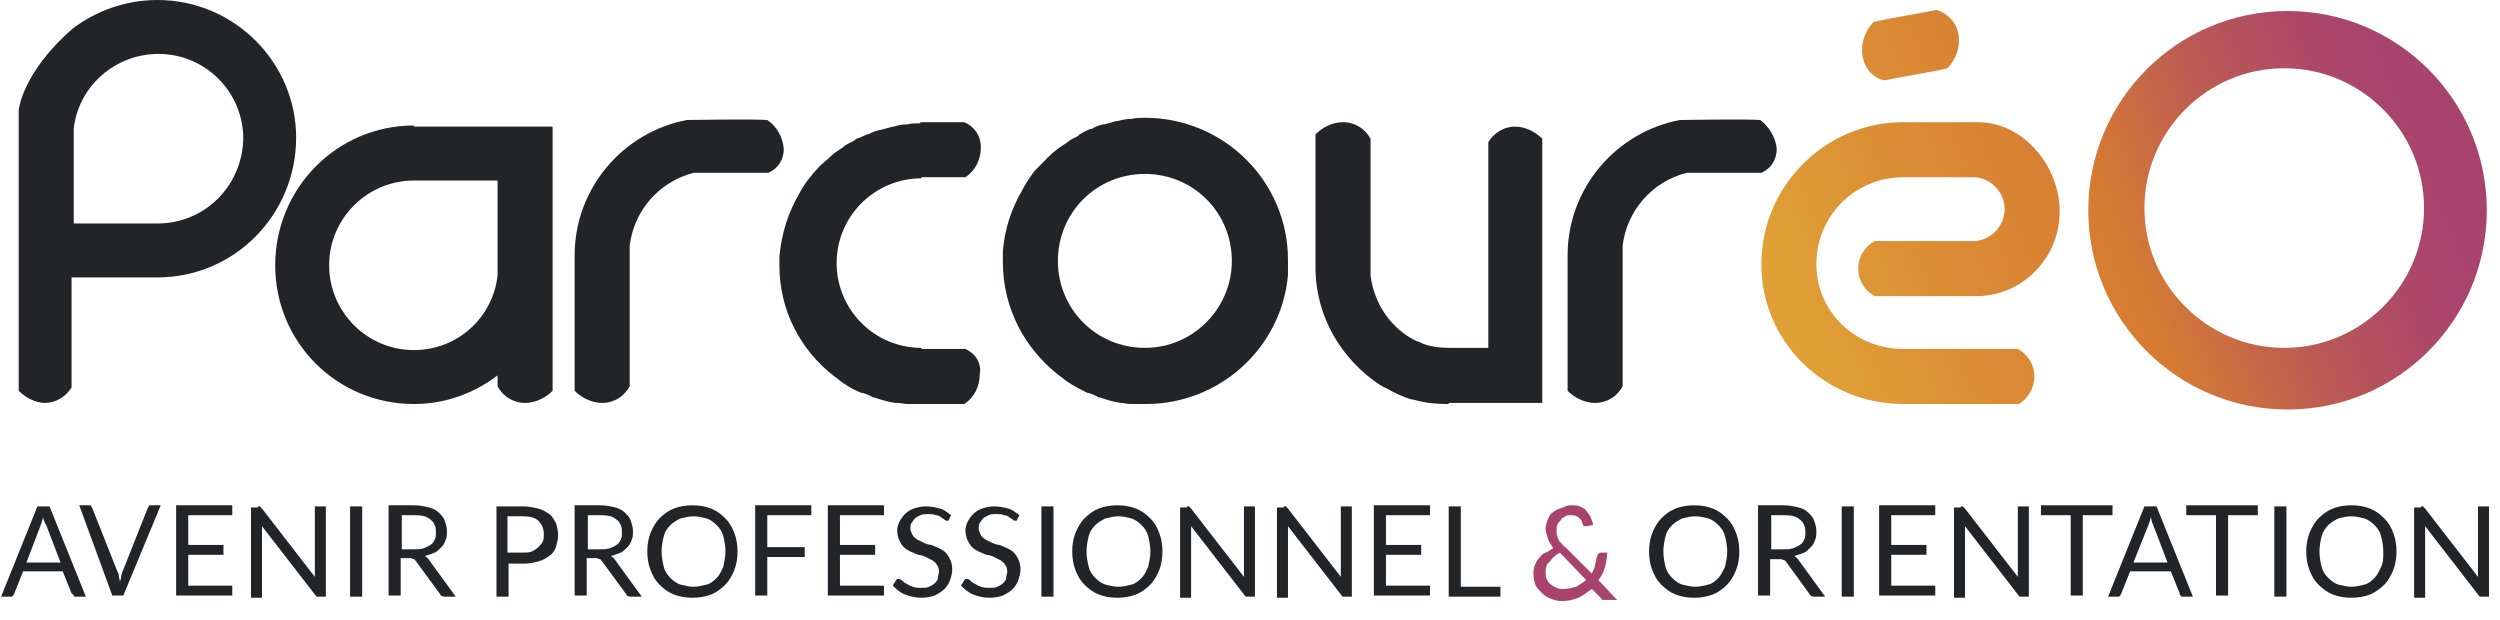
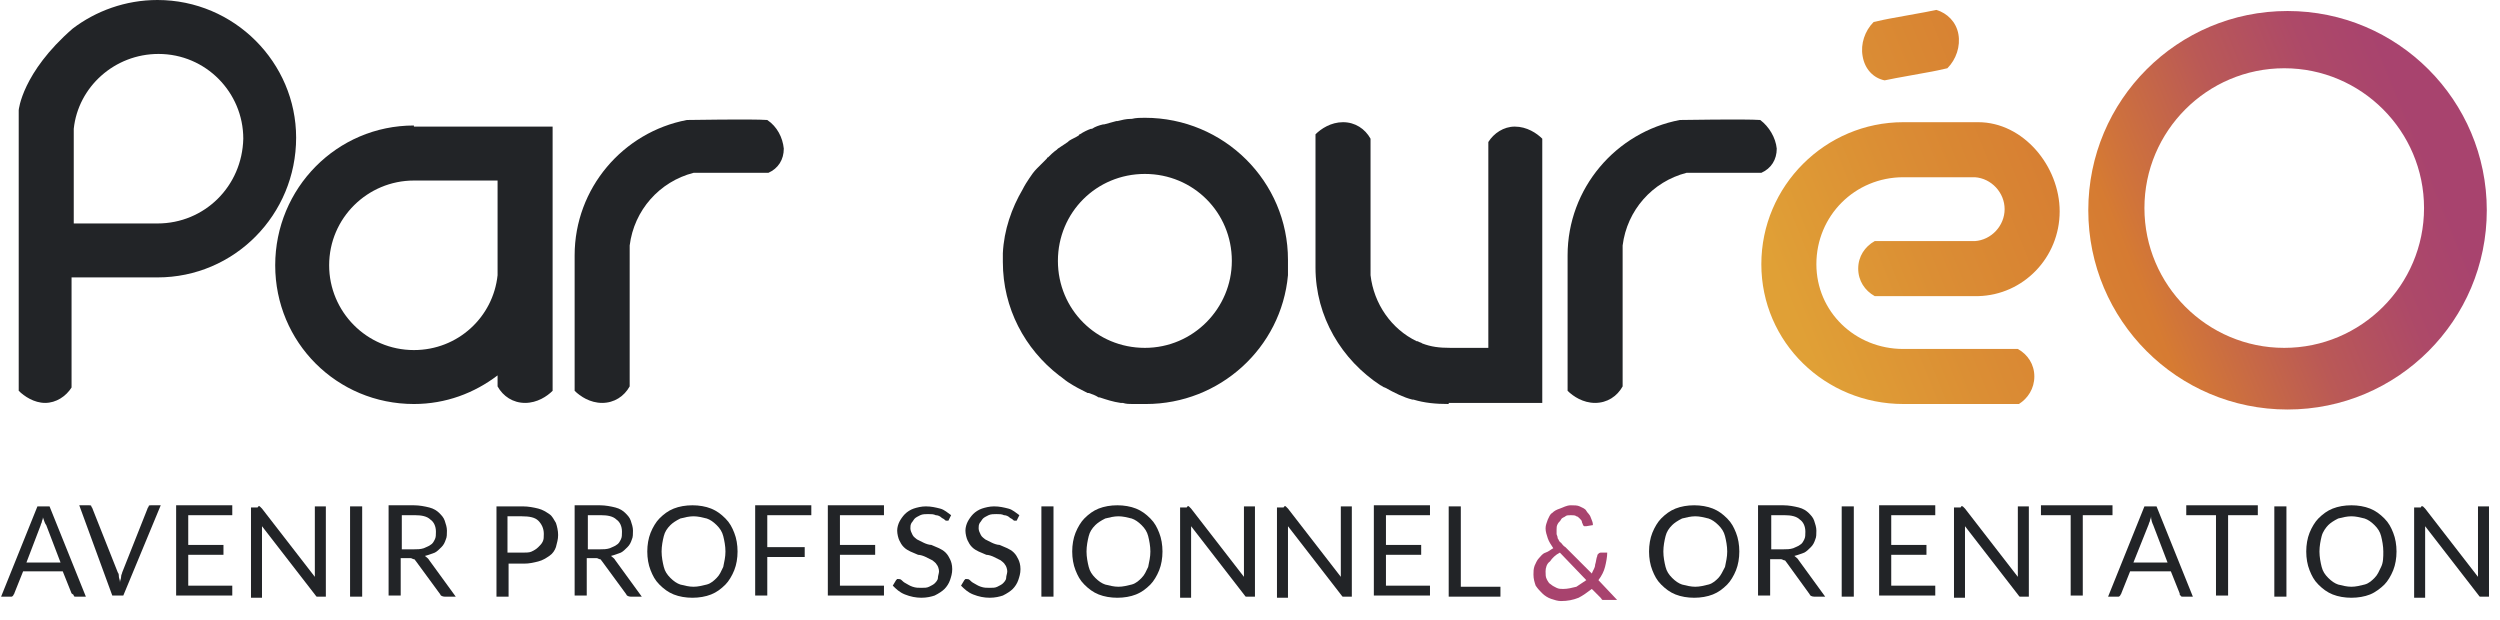
<svg xmlns="http://www.w3.org/2000/svg" version="1.1" id="Calque_1" x="0px" y="0px" viewBox="0 0 227.1 56.3" style="enable-background:new 0 0 227.1 56.3;" xml:space="preserve">
  <style type="text/css">
	.st0{fill:#222427;}
	.st1{fill:url(#SVGID_1_);}
	.st2{fill:url(#SVGID_2_);}
	.st3{fill:url(#SVGID_3_);}
	.st4{fill:#A8436E;}
</style>
  <g>
    <g>
      <g>
        <path class="st0" d="M14.3,0L14.3,0C14.3,0,14.3,0,14.3,0C14.3,0,14.3,0,14.3,0L14.3,0c-2.9,0-5.6,1-7.7,2.6C2,6.6,1.7,10,1.7,10     v6.7l0,0v18.8c0.5,0.5,1.4,1.1,2.4,1.1c1,0,1.9-0.6,2.4-1.4l0-10h7.8c7,0,12.6-5.7,12.6-12.7C26.9,5.7,21.3,0,14.3,0z M14.3,20.3     L14.3,20.3l-7.6,0v-8.6c0.4-3.8,3.7-6.8,7.7-6.8c4.3,0,7.7,3.5,7.7,7.7C22,16.9,18.6,20.3,14.3,20.3z" />
      </g>
    </g>
    <g>
      <g>
        <path class="st0" d="M37.6,11.4c-7,0-12.6,5.7-12.6,12.7c0,7,5.6,12.6,12.6,12.6v0c0,0,0,0,0,0c0,0,0,0,0,0v0     c2.9,0,5.5-1,7.6-2.6v1c0.5,0.9,1.4,1.5,2.5,1.5c1.1,0,2-0.6,2.5-1.1v-24H37.6z M37.6,31.8c-4.3,0-7.7-3.5-7.7-7.7     c0-4.3,3.5-7.7,7.7-7.7v0h7.6v8.6C44.8,28.8,41.6,31.8,37.6,31.8z" />
      </g>
    </g>
    <g>
      <g>
        <path class="st0" d="M69.7,10.9c-1.3-0.1-7.3,0-7.3,0c-5.8,1.1-10.2,6.2-10.2,12.3v10.7v1.6c0.5,0.5,1.4,1.1,2.5,1.1     c1.1,0,2-0.6,2.5-1.5v-1.3v-0.5v-9.1V24v-0.6v-1.1c0.4-3.2,2.7-5.8,5.8-6.6l6.8,0c0.9-0.4,1.4-1.2,1.4-2.2     C71.1,12.5,70.6,11.5,69.7,10.9z" />
      </g>
    </g>
    <g>
      <g>
-         <path class="st0" d="M87.7,31.7h-0.9h-3.1v-0.1c0,0,0,0,0,0c-4.3,0-7.7-3.5-7.7-7.7c0-4.3,3.5-7.7,7.7-7.7c0,0,0,0,0,0v-0.1h3.2     h0.8c0.9-0.6,1.4-1.6,1.4-2.7c0-1.1-0.6-1.9-1.5-2.3h-0.9h-3.1v0.1l0,0c-0.4,0-0.8,0-1.2,0.1c0,0,0,0-0.1,0     c-0.4,0-0.8,0.1-1.1,0.2c0,0-0.1,0-0.1,0c-0.4,0.1-0.7,0.2-1.1,0.3c0,0-0.1,0-0.1,0c-0.3,0.1-0.7,0.2-1,0.4c0,0-0.1,0-0.1,0     c-0.3,0.1-0.6,0.3-1,0.4c0,0-0.1,0-0.1,0.1c-0.3,0.2-0.6,0.3-0.9,0.5c0,0-0.1,0-0.1,0.1c-0.3,0.2-0.6,0.4-0.9,0.6     c0,0-0.1,0.1-0.1,0.1c-0.3,0.2-0.5,0.5-0.8,0.7c0,0-0.1,0-0.1,0.1c-0.3,0.2-0.5,0.5-0.8,0.8c0,0,0,0-0.1,0.1     c-0.2,0.3-0.5,0.6-0.7,0.9c0,0,0,0,0,0c-0.2,0.3-0.4,0.6-0.6,1l0,0c-1,1.7-1.6,3.6-1.8,5.7l0-0.1l0,0.1c0,0.3,0,0.5,0,0.8     c0,4.1,1.9,7.7,5,10.1l0,0c0,0,0,0,0,0c0.3,0.2,0.5,0.4,0.8,0.6c0,0,0,0,0,0c0.6,0.4,1.1,0.7,1.7,0.9c0,0,0.1,0,0.1,0     c0.3,0.1,0.6,0.2,0.9,0.4c0,0,0.1,0,0.1,0c0.6,0.2,1.2,0.4,1.9,0.5c0.1,0,0.1,0,0.2,0c0.3,0,0.6,0.1,0.9,0.1c0.1,0,0.1,0,0.2,0     c0.3,0,0.6,0,1,0c0,0,0,0,0,0l0,0v0h3.2l0.8,0c0.9-0.6,1.4-1.6,1.4-2.7C89.2,33,88.6,32.1,87.7,31.7z" />
-       </g>
+         </g>
    </g>
    <g>
      <g>
        <path class="st0" d="M104,10.7c-0.4,0-0.8,0-1.2,0.1c0,0,0,0-0.1,0c-0.4,0-0.8,0.1-1.2,0.2c0,0-0.1,0-0.1,0     c-0.4,0.1-0.7,0.2-1.1,0.3c0,0-0.1,0-0.1,0c-0.4,0.1-0.7,0.2-1,0.4c0,0-0.1,0-0.1,0c-0.3,0.1-0.7,0.3-1,0.5c0,0-0.1,0-0.1,0.1     c-0.3,0.2-0.6,0.3-0.9,0.5c0,0-0.1,0.1-0.1,0.1c-0.3,0.2-0.6,0.4-0.9,0.6c0,0-0.1,0.1-0.1,0.1c-0.3,0.2-0.6,0.5-0.8,0.7     c0,0-0.1,0-0.1,0.1c-0.3,0.3-0.5,0.5-0.8,0.8c0,0,0,0-0.1,0.1c-0.3,0.3-0.5,0.6-0.7,0.9c0,0,0,0,0,0c-0.2,0.3-0.4,0.6-0.6,1l0,0     c-1,1.7-1.7,3.7-1.8,5.8l0-0.1l0,0.1c0,0.3,0,0.5,0,0.8c0,4.2,2,7.9,5.1,10.3h0c0,0,0,0,0,0c0.3,0.2,0.5,0.4,0.8,0.6c0,0,0,0,0,0     c0.6,0.4,1.2,0.7,1.8,1c0,0,0.1,0,0.1,0c0.3,0.1,0.6,0.2,0.9,0.4c0,0,0.1,0,0.1,0c0.6,0.2,1.2,0.4,1.9,0.5c0.1,0,0.1,0,0.2,0     c0.3,0.1,0.6,0.1,0.9,0.1c0.1,0,0.1,0,0.2,0c0.3,0,0.6,0,1,0c0,0,0,0,0,0c6.7,0,12.3-5.1,12.9-11.7c0-0.1,0-0.2,0-0.3     c0-0.4,0-0.7,0-1.1l0,0C117,16.5,111.2,10.7,104,10.7z M104,31.6c-4.4,0-7.9-3.5-7.9-7.9c0-4.4,3.5-7.9,7.9-7.9     c4.4,0,7.9,3.5,7.9,7.9C111.9,28,108.4,31.6,104,31.6z" />
      </g>
    </g>
    <g>
      <g>
        <path class="st0" d="M131.6,36.7c-1.2,0-2.2-0.1-3.2-0.4v0c0,0-0.1,0-0.1,0c-0.8-0.2-1.6-0.6-2.5-1.1c-0.1,0-0.2-0.1-0.2-0.1     c-0.1,0-0.1-0.1-0.2-0.1l0,0c-3.5-2.3-5.9-6.2-5.9-10.7V13.3v-1.1c0.5-0.5,1.4-1.1,2.5-1.1c1.1,0,2,0.6,2.5,1.5v0.8v0.6v9.2v0.3     V24V25c0.3,2.6,1.9,4.9,4.2,6c0,0,0,0,0.1,0c0.1,0.1,0.3,0.1,0.4,0.2v0c0.8,0.3,1.5,0.4,2.6,0.4v0h3.4V24l0,0l0-11.1     c0.5-0.8,1.4-1.4,2.4-1.4c1.1,0,2,0.6,2.5,1.1v24H131.6z" />
      </g>
    </g>
    <g>
      <g>
        <path class="st0" d="M159.9,10.9c-1.3-0.1-7.3,0-7.3,0c-5.8,1.1-10.2,6.2-10.2,12.3v10.7v1.6c0.5,0.5,1.4,1.1,2.5,1.1     c1.1,0,2-0.6,2.5-1.5v-1.3v-0.5v-9.1V24v-0.6v-1.1c0.4-3.2,2.7-5.8,5.8-6.6l6.8,0c0.9-0.4,1.4-1.2,1.4-2.2     C161.3,12.5,160.7,11.5,159.9,10.9z" />
      </g>
    </g>
    <g>
      <linearGradient id="SVGID_1_" gradientUnits="userSpaceOnUse" x1="163.24" y1="29.43" x2="217.743" y2="7.281">
        <stop offset="0" style="stop-color:#E0A036" />
        <stop offset="0.225" style="stop-color:#DB8E34" />
        <stop offset="0.512" style="stop-color:#D67B32" />
        <stop offset="0.549" style="stop-color:#D17539" />
        <stop offset="0.73" style="stop-color:#BA5956" />
        <stop offset="0.887" style="stop-color:#AD4968" />
        <stop offset="1" style="stop-color:#A8436E" />
      </linearGradient>
      <path class="st1" d="M179.7,11.1l-6.8,0c-7.1,0-12.9,5.8-12.9,12.9c0,7.1,5.8,12.7,12.9,12.7v0h10.5c0.8-0.5,1.4-1.4,1.4-2.5    c0-1.1-0.6-2-1.5-2.5h-10.4c-4.4,0-7.9-3.4-7.9-7.7c0-4.4,3.5-7.9,7.9-7.9v0h6.5c1.5,0.1,2.7,1.4,2.7,2.9c0,1.5-1.2,2.8-2.7,2.9    h-9.1c-0.9,0.5-1.5,1.4-1.5,2.5c0,1.1,0.6,2,1.5,2.5l9.4,0c4.1-0.1,7.4-3.5,7.4-7.7C187.1,15.1,183.8,11.1,179.7,11.1z" />
      <linearGradient id="SVGID_2_" gradientUnits="userSpaceOnUse" x1="155.887" y1="11.338" x2="210.391" y2="-10.811">
        <stop offset="0" style="stop-color:#E0A036" />
        <stop offset="0.225" style="stop-color:#DB8E34" />
        <stop offset="0.512" style="stop-color:#D67B32" />
        <stop offset="0.549" style="stop-color:#D17539" />
        <stop offset="0.73" style="stop-color:#BA5956" />
        <stop offset="0.887" style="stop-color:#AD4968" />
        <stop offset="1" style="stop-color:#A8436E" />
      </linearGradient>
      <path class="st2" d="M171.2,7.3l1-0.2l3.3-0.6l0.5-0.1l0.9-0.2c0.8-0.8,1.2-2,1-3.1c-0.2-1.1-1-1.9-2-2.2l-1,0.2l-3.3,0.6v0    l-0.5,0.1L170.2,2c-0.8,0.8-1.2,2-1,3.1C169.4,6.3,170.2,7.1,171.2,7.3z" />
      <linearGradient id="SVGID_3_" gradientUnits="userSpaceOnUse" x1="165.938" y1="36.069" x2="220.441" y2="13.919">
        <stop offset="0" style="stop-color:#E0A036" />
        <stop offset="0.225" style="stop-color:#DB8E34" />
        <stop offset="0.512" style="stop-color:#D67B32" />
        <stop offset="0.549" style="stop-color:#D17539" />
        <stop offset="0.73" style="stop-color:#BA5956" />
        <stop offset="0.887" style="stop-color:#AD4968" />
        <stop offset="1" style="stop-color:#A8436E" />
      </linearGradient>
      <path class="st3" d="M207.8,1c-10,0-18.1,8.1-18.1,18.1c0,10,8.1,18.1,18.1,18.1c10,0,18.1-8.1,18.1-18.1    C225.9,9.1,217.8,1,207.8,1z M207.5,31.6c-7,0-12.7-5.7-12.7-12.7c0-7,5.7-12.7,12.7-12.7c7,0,12.7,5.7,12.7,12.7    C220.2,25.9,214.5,31.6,207.5,31.6z" />
    </g>
    <g>
      <path class="st0" d="M7.8,54.2H6.9c-0.1,0-0.2,0-0.2-0.1S6.6,54,6.5,53.9l-0.8-2H2.1l-0.8,2c0,0.1-0.1,0.1-0.1,0.2    c-0.1,0.1-0.1,0.1-0.2,0.1H0.1l3.3-8.2h1.1L7.8,54.2z M2.4,51.1h3.1l-1.3-3.4C4.1,47.6,4,47.3,3.9,47c0,0.2-0.1,0.3-0.1,0.4    c0,0.1-0.1,0.2-0.1,0.3L2.4,51.1z" />
      <path class="st0" d="M7.2,45.9h0.9c0.1,0,0.2,0,0.2,0.1s0.1,0.1,0.1,0.2l2.3,5.8c0.1,0.1,0.1,0.3,0.1,0.4s0.1,0.3,0.1,0.5    c0-0.2,0.1-0.3,0.1-0.5s0.1-0.3,0.1-0.4l2.3-5.8c0-0.1,0.1-0.1,0.1-0.2s0.1-0.1,0.2-0.1h0.9l-3.4,8.2h-1L7.2,45.9z" />
      <path class="st0" d="M21.1,45.9v0.9h-4v2.7h3.2v0.9h-3.2v2.8h4v0.9H16v-8.2H21.1z" />
      <path class="st0" d="M23.6,46c0,0,0.1,0.1,0.2,0.2l4.8,6.2c0-0.1,0-0.2,0-0.3c0-0.1,0-0.2,0-0.3v-5.8h1v8.2h-0.6    c-0.1,0-0.2,0-0.2,0c-0.1,0-0.1-0.1-0.2-0.2l-4.8-6.2c0,0.1,0,0.2,0,0.3c0,0.1,0,0.2,0,0.3v5.9h-1v-8.2h0.6    C23.5,45.9,23.6,46,23.6,46z" />
      <path class="st0" d="M32.9,54.2h-1.1v-8.2h1.1V54.2z" />
      <path class="st0" d="M36.4,50.7v3.4h-1.1v-8.2h2.3c0.5,0,1,0.1,1.4,0.2s0.7,0.3,0.9,0.5c0.2,0.2,0.4,0.4,0.5,0.7    c0.1,0.3,0.2,0.6,0.2,0.9c0,0.3,0,0.6-0.1,0.8c-0.1,0.3-0.2,0.5-0.4,0.7s-0.4,0.4-0.6,0.5c-0.3,0.1-0.5,0.2-0.9,0.3    c0.1,0.1,0.3,0.2,0.4,0.4l2.4,3.3h-1c-0.2,0-0.4-0.1-0.4-0.2L37.8,51c-0.1-0.1-0.1-0.2-0.2-0.2c-0.1,0-0.2-0.1-0.3-0.1H36.4z     M36.4,49.9h1.2c0.3,0,0.6,0,0.9-0.1c0.2-0.1,0.5-0.2,0.6-0.3c0.2-0.1,0.3-0.3,0.4-0.5c0.1-0.2,0.1-0.4,0.1-0.7    c0-0.5-0.2-0.9-0.5-1.1c-0.3-0.3-0.8-0.4-1.4-0.4h-1.2V49.9z" />
      <path class="st0" d="M46.2,51.1v3.1h-1.1v-8.2h2.4c0.5,0,1,0.1,1.4,0.2s0.7,0.3,1,0.5c0.3,0.2,0.4,0.5,0.6,0.8    c0.1,0.3,0.2,0.7,0.2,1.1c0,0.4-0.1,0.7-0.2,1.1c-0.1,0.3-0.3,0.6-0.6,0.8s-0.6,0.4-1,0.5c-0.4,0.1-0.8,0.2-1.3,0.2H46.2z     M46.2,50.2h1.3c0.3,0,0.6,0,0.8-0.1c0.2-0.1,0.4-0.2,0.6-0.4s0.3-0.3,0.4-0.5c0.1-0.2,0.1-0.4,0.1-0.7c0-0.5-0.2-0.9-0.5-1.2    c-0.3-0.3-0.8-0.4-1.5-0.4h-1.3V50.2z" />
      <path class="st0" d="M53.3,50.7v3.4h-1.1v-8.2h2.3c0.5,0,1,0.1,1.4,0.2s0.7,0.3,0.9,0.5c0.2,0.2,0.4,0.4,0.5,0.7    c0.1,0.3,0.2,0.6,0.2,0.9c0,0.3,0,0.6-0.1,0.8c-0.1,0.3-0.2,0.5-0.4,0.7s-0.4,0.4-0.6,0.5c-0.3,0.1-0.5,0.2-0.9,0.3    c0.1,0.1,0.3,0.2,0.4,0.4l2.4,3.3h-1c-0.2,0-0.4-0.1-0.4-0.2L54.7,51c-0.1-0.1-0.1-0.2-0.2-0.2c-0.1,0-0.2-0.1-0.3-0.1H53.3z     M53.3,49.9h1.2c0.3,0,0.6,0,0.9-0.1c0.2-0.1,0.5-0.2,0.6-0.3c0.2-0.1,0.3-0.3,0.4-0.5c0.1-0.2,0.1-0.4,0.1-0.7    c0-0.5-0.2-0.9-0.5-1.1c-0.3-0.3-0.8-0.4-1.4-0.4h-1.2V49.9z" />
      <path class="st0" d="M67,50.1c0,0.6-0.1,1.2-0.3,1.7c-0.2,0.5-0.5,1-0.8,1.3c-0.4,0.4-0.8,0.7-1.3,0.9c-0.5,0.2-1.1,0.3-1.7,0.3    c-0.6,0-1.2-0.1-1.7-0.3c-0.5-0.2-0.9-0.5-1.3-0.9c-0.4-0.4-0.6-0.8-0.8-1.3c-0.2-0.5-0.3-1.1-0.3-1.7s0.1-1.2,0.3-1.7    c0.2-0.5,0.5-1,0.8-1.3c0.4-0.4,0.8-0.7,1.3-0.9c0.5-0.2,1.1-0.3,1.7-0.3c0.6,0,1.2,0.1,1.7,0.3c0.5,0.2,0.9,0.5,1.3,0.9    c0.4,0.4,0.6,0.8,0.8,1.3C66.9,48.9,67,49.5,67,50.1z M65.9,50.1c0-0.5-0.1-1-0.2-1.4c-0.1-0.4-0.3-0.7-0.6-1    c-0.3-0.3-0.6-0.5-0.9-0.6c-0.4-0.1-0.8-0.2-1.2-0.2c-0.4,0-0.8,0.1-1.2,0.2c-0.4,0.2-0.7,0.4-0.9,0.6c-0.3,0.3-0.5,0.6-0.6,1    c-0.1,0.4-0.2,0.9-0.2,1.4s0.1,1,0.2,1.4c0.1,0.4,0.3,0.7,0.6,1c0.3,0.3,0.6,0.5,0.9,0.6c0.4,0.1,0.8,0.2,1.2,0.2    c0.4,0,0.8-0.1,1.2-0.2c0.4-0.1,0.7-0.4,0.9-0.6c0.3-0.3,0.4-0.6,0.6-1C65.8,51,65.9,50.6,65.9,50.1z" />
      <path class="st0" d="M73.7,45.9v0.9h-4v2.9h3.4v0.9h-3.4v3.5h-1.1v-8.2H73.7z" />
      <path class="st0" d="M80.3,45.9v0.9h-4v2.7h3.2v0.9h-3.2v2.8h4v0.9h-5.1v-8.2H80.3z" />
      <path class="st0" d="M86.2,47.2c0,0.1-0.1,0.1-0.1,0.1c0,0-0.1,0-0.1,0c-0.1,0-0.1,0-0.2-0.1c-0.1-0.1-0.2-0.1-0.3-0.2    c-0.1-0.1-0.3-0.2-0.5-0.2c-0.2-0.1-0.4-0.1-0.7-0.1c-0.2,0-0.5,0-0.7,0.1c-0.2,0.1-0.4,0.2-0.5,0.3c-0.1,0.1-0.2,0.3-0.3,0.4    c-0.1,0.2-0.1,0.3-0.1,0.5c0,0.2,0.1,0.4,0.2,0.6s0.3,0.3,0.4,0.4c0.2,0.1,0.4,0.2,0.6,0.3c0.2,0.1,0.5,0.2,0.7,0.2    c0.2,0.1,0.5,0.2,0.7,0.3c0.2,0.1,0.4,0.2,0.6,0.4s0.3,0.4,0.4,0.6s0.2,0.5,0.2,0.9c0,0.4-0.1,0.7-0.2,1c-0.1,0.3-0.3,0.6-0.5,0.8    c-0.2,0.2-0.5,0.4-0.9,0.6c-0.3,0.1-0.7,0.2-1.2,0.2c-0.5,0-1-0.1-1.5-0.3s-0.8-0.5-1.1-0.8l0.3-0.5c0,0,0.1-0.1,0.1-0.1    s0.1,0,0.1,0c0.1,0,0.2,0,0.3,0.1c0.1,0.1,0.2,0.2,0.4,0.3s0.3,0.2,0.6,0.3s0.5,0.1,0.8,0.1c0.3,0,0.5,0,0.7-0.1    c0.2-0.1,0.4-0.2,0.5-0.3c0.1-0.1,0.3-0.3,0.3-0.5s0.1-0.4,0.1-0.6c0-0.2-0.1-0.5-0.2-0.6c-0.1-0.2-0.3-0.3-0.4-0.4    c-0.2-0.1-0.4-0.2-0.6-0.3c-0.2-0.1-0.5-0.2-0.7-0.2c-0.2-0.1-0.5-0.2-0.7-0.3c-0.2-0.1-0.4-0.2-0.6-0.4c-0.2-0.2-0.3-0.4-0.4-0.6    c-0.1-0.2-0.2-0.6-0.2-0.9c0-0.3,0.1-0.6,0.2-0.8s0.3-0.5,0.5-0.7c0.2-0.2,0.5-0.4,0.8-0.5c0.3-0.1,0.7-0.2,1.1-0.2    c0.5,0,0.9,0.1,1.3,0.2c0.4,0.1,0.7,0.4,1,0.6L86.2,47.2z" />
      <path class="st0" d="M92.4,47.2c0,0.1-0.1,0.1-0.1,0.1c0,0-0.1,0-0.1,0c-0.1,0-0.1,0-0.2-0.1c-0.1-0.1-0.2-0.1-0.3-0.2    c-0.1-0.1-0.3-0.2-0.5-0.2c-0.2-0.1-0.4-0.1-0.7-0.1c-0.2,0-0.5,0-0.7,0.1c-0.2,0.1-0.4,0.2-0.5,0.3c-0.1,0.1-0.2,0.3-0.3,0.4    c-0.1,0.2-0.1,0.3-0.1,0.5c0,0.2,0.1,0.4,0.2,0.6s0.3,0.3,0.4,0.4c0.2,0.1,0.4,0.2,0.6,0.3c0.2,0.1,0.5,0.2,0.7,0.2    c0.2,0.1,0.5,0.2,0.7,0.3c0.2,0.1,0.4,0.2,0.6,0.4s0.3,0.4,0.4,0.6s0.2,0.5,0.2,0.9c0,0.4-0.1,0.7-0.2,1c-0.1,0.3-0.3,0.6-0.5,0.8    c-0.2,0.2-0.5,0.4-0.9,0.6c-0.3,0.1-0.7,0.2-1.2,0.2c-0.5,0-1-0.1-1.5-0.3s-0.8-0.5-1.1-0.8l0.3-0.5c0,0,0.1-0.1,0.1-0.1    s0.1,0,0.1,0c0.1,0,0.2,0,0.3,0.1c0.1,0.1,0.2,0.2,0.4,0.3s0.3,0.2,0.6,0.3s0.5,0.1,0.8,0.1c0.3,0,0.5,0,0.7-0.1    c0.2-0.1,0.4-0.2,0.5-0.3c0.1-0.1,0.3-0.3,0.3-0.5s0.1-0.4,0.1-0.6c0-0.2-0.1-0.5-0.2-0.6c-0.1-0.2-0.3-0.3-0.4-0.4    c-0.2-0.1-0.4-0.2-0.6-0.3c-0.2-0.1-0.5-0.2-0.7-0.2c-0.2-0.1-0.5-0.2-0.7-0.3c-0.2-0.1-0.4-0.2-0.6-0.4c-0.2-0.2-0.3-0.4-0.4-0.6    c-0.1-0.2-0.2-0.6-0.2-0.9c0-0.3,0.1-0.6,0.2-0.8s0.3-0.5,0.5-0.7c0.2-0.2,0.5-0.4,0.8-0.5c0.3-0.1,0.7-0.2,1.1-0.2    c0.5,0,0.9,0.1,1.3,0.2c0.4,0.1,0.7,0.4,1,0.6L92.4,47.2z" />
      <path class="st0" d="M95.7,54.2h-1.1v-8.2h1.1V54.2z" />
      <path class="st0" d="M105.6,50.1c0,0.6-0.1,1.2-0.3,1.7c-0.2,0.5-0.5,1-0.8,1.3c-0.4,0.4-0.8,0.7-1.3,0.9    c-0.5,0.2-1.1,0.3-1.7,0.3c-0.6,0-1.2-0.1-1.7-0.3c-0.5-0.2-0.9-0.5-1.3-0.9c-0.4-0.4-0.6-0.8-0.8-1.3c-0.2-0.5-0.3-1.1-0.3-1.7    s0.1-1.2,0.3-1.7c0.2-0.5,0.5-1,0.8-1.3c0.4-0.4,0.8-0.7,1.3-0.9c0.5-0.2,1.1-0.3,1.7-0.3c0.6,0,1.2,0.1,1.7,0.3    c0.5,0.2,0.9,0.5,1.3,0.9c0.4,0.4,0.6,0.8,0.8,1.3C105.5,48.9,105.6,49.5,105.6,50.1z M104.5,50.1c0-0.5-0.1-1-0.2-1.4    c-0.1-0.4-0.3-0.7-0.6-1c-0.3-0.3-0.6-0.5-0.9-0.6c-0.4-0.1-0.8-0.2-1.2-0.2c-0.4,0-0.8,0.1-1.2,0.2c-0.4,0.2-0.7,0.4-0.9,0.6    c-0.3,0.3-0.5,0.6-0.6,1c-0.1,0.4-0.2,0.9-0.2,1.4s0.1,1,0.2,1.4c0.1,0.4,0.3,0.7,0.6,1c0.3,0.3,0.6,0.5,0.9,0.6    c0.4,0.1,0.8,0.2,1.2,0.2c0.4,0,0.8-0.1,1.2-0.2c0.4-0.1,0.7-0.4,0.9-0.6c0.3-0.3,0.4-0.6,0.6-1C104.4,51,104.5,50.6,104.5,50.1z" />
      <path class="st0" d="M108,46c0,0,0.1,0.1,0.2,0.2l4.8,6.2c0-0.1,0-0.2,0-0.3c0-0.1,0-0.2,0-0.3v-5.8h1v8.2h-0.6    c-0.1,0-0.2,0-0.2,0c-0.1,0-0.1-0.1-0.2-0.2l-4.8-6.2c0,0.1,0,0.2,0,0.3c0,0.1,0,0.2,0,0.3v5.9h-1v-8.2h0.6    C107.9,45.9,108,46,108,46z" />
      <path class="st0" d="M116.8,46c0,0,0.1,0.1,0.2,0.2l4.8,6.2c0-0.1,0-0.2,0-0.3c0-0.1,0-0.2,0-0.3v-5.8h1v8.2h-0.6    c-0.1,0-0.2,0-0.2,0c-0.1,0-0.1-0.1-0.2-0.2l-4.8-6.2c0,0.1,0,0.2,0,0.3c0,0.1,0,0.2,0,0.3v5.9h-1v-8.2h0.6    C116.7,45.9,116.8,46,116.8,46z" />
      <path class="st0" d="M129.9,45.9v0.9h-4v2.7h3.2v0.9h-3.2v2.8h4v0.9h-5.1v-8.2H129.9z" />
      <path class="st0" d="M132.7,53.3h3.6v0.9h-4.7v-8.2h1.1V53.3z" />
      <path class="st4" d="M142.7,45.9c0.3,0,0.6,0,0.8,0.1c0.2,0.1,0.5,0.2,0.6,0.4s0.3,0.3,0.4,0.6s0.2,0.4,0.2,0.7l-0.6,0.1    c0,0,0,0-0.1,0c-0.1,0-0.1,0-0.1,0c0,0-0.1-0.1-0.1-0.1c0-0.1-0.1-0.2-0.1-0.3s-0.1-0.2-0.2-0.3c-0.1-0.1-0.2-0.2-0.3-0.2    c-0.1-0.1-0.3-0.1-0.5-0.1c-0.2,0-0.4,0-0.5,0.1s-0.3,0.1-0.4,0.3s-0.2,0.2-0.3,0.4s-0.1,0.3-0.1,0.5c0,0.1,0,0.3,0,0.4    c0,0.1,0.1,0.2,0.1,0.4c0.1,0.1,0.1,0.3,0.3,0.4c0.1,0.1,0.2,0.3,0.4,0.4l2.4,2.4c0.1-0.3,0.3-0.5,0.3-0.8    c0.1-0.3,0.1-0.6,0.2-0.8c0-0.1,0-0.1,0.1-0.2c0,0,0.1-0.1,0.2-0.1h0.6c0,0.4-0.1,0.9-0.2,1.3c-0.1,0.4-0.3,0.8-0.6,1.2l1.7,1.8    h-1c-0.1,0-0.2,0-0.3,0c-0.1,0-0.1-0.1-0.2-0.2l-0.8-0.8c-0.4,0.3-0.8,0.6-1.2,0.8c-0.5,0.2-1,0.3-1.6,0.3c-0.3,0-0.6-0.1-0.9-0.2    c-0.3-0.1-0.6-0.3-0.8-0.5c-0.2-0.2-0.4-0.4-0.6-0.7c-0.1-0.3-0.2-0.6-0.2-1c0-0.3,0-0.5,0.1-0.8c0.1-0.2,0.2-0.5,0.4-0.7    s0.3-0.4,0.6-0.5s0.5-0.3,0.7-0.4c-0.2-0.3-0.4-0.6-0.5-0.9s-0.2-0.6-0.2-0.9c0-0.3,0.1-0.5,0.2-0.8c0.1-0.2,0.2-0.5,0.4-0.6    c0.2-0.2,0.4-0.3,0.7-0.4S142.3,45.9,142.7,45.9z M140.4,51.9c0,0.3,0,0.5,0.1,0.7c0.1,0.2,0.2,0.4,0.4,0.5    c0.1,0.1,0.3,0.2,0.5,0.3c0.2,0.1,0.4,0.1,0.6,0.1c0.4,0,0.8-0.1,1.2-0.2c0.3-0.2,0.6-0.4,0.9-0.6l-2.4-2.5    c-0.4,0.2-0.7,0.5-0.9,0.8C140.5,51.2,140.4,51.6,140.4,51.9z" />
      <path class="st0" d="M158,50.1c0,0.6-0.1,1.2-0.3,1.7c-0.2,0.5-0.5,1-0.8,1.3c-0.4,0.4-0.8,0.7-1.3,0.9c-0.5,0.2-1.1,0.3-1.7,0.3    c-0.6,0-1.2-0.1-1.7-0.3c-0.5-0.2-0.9-0.5-1.3-0.9c-0.4-0.4-0.6-0.8-0.8-1.3c-0.2-0.5-0.3-1.1-0.3-1.7s0.1-1.2,0.3-1.7    c0.2-0.5,0.5-1,0.8-1.3c0.4-0.4,0.8-0.7,1.3-0.9c0.5-0.2,1.1-0.3,1.7-0.3c0.6,0,1.2,0.1,1.7,0.3c0.5,0.2,0.9,0.5,1.3,0.9    c0.4,0.4,0.6,0.8,0.8,1.3C157.9,48.9,158,49.5,158,50.1z M156.9,50.1c0-0.5-0.1-1-0.2-1.4c-0.1-0.4-0.3-0.7-0.6-1    s-0.6-0.5-0.9-0.6c-0.4-0.1-0.8-0.2-1.2-0.2c-0.4,0-0.8,0.1-1.2,0.2c-0.4,0.2-0.7,0.4-0.9,0.6c-0.3,0.3-0.5,0.6-0.6,1    c-0.1,0.4-0.2,0.9-0.2,1.4s0.1,1,0.2,1.4c0.1,0.4,0.3,0.7,0.6,1c0.3,0.3,0.6,0.5,0.9,0.6c0.4,0.1,0.8,0.2,1.2,0.2    c0.4,0,0.8-0.1,1.2-0.2c0.4-0.1,0.7-0.4,0.9-0.6s0.4-0.6,0.6-1C156.8,51,156.9,50.6,156.9,50.1z" />
      <path class="st0" d="M160.8,50.7v3.4h-1.1v-8.2h2.3c0.5,0,1,0.1,1.4,0.2c0.4,0.1,0.7,0.3,0.9,0.5c0.2,0.2,0.4,0.4,0.5,0.7    c0.1,0.3,0.2,0.6,0.2,0.9c0,0.3,0,0.6-0.1,0.8c-0.1,0.3-0.2,0.5-0.4,0.7c-0.2,0.2-0.4,0.4-0.6,0.5c-0.3,0.1-0.5,0.2-0.9,0.3    c0.1,0.1,0.3,0.2,0.4,0.4l2.4,3.3h-1c-0.2,0-0.4-0.1-0.4-0.2l-2.1-2.9c-0.1-0.1-0.1-0.2-0.2-0.2c-0.1,0-0.2-0.1-0.3-0.1H160.8z     M160.8,49.9h1.2c0.3,0,0.6,0,0.9-0.1c0.2-0.1,0.5-0.2,0.6-0.3c0.2-0.1,0.3-0.3,0.4-0.5s0.1-0.4,0.1-0.7c0-0.5-0.2-0.9-0.5-1.1    c-0.3-0.3-0.8-0.4-1.4-0.4h-1.2V49.9z" />
      <path class="st0" d="M168.4,54.2h-1.1v-8.2h1.1V54.2z" />
      <path class="st0" d="M175.8,45.9v0.9h-4v2.7h3.2v0.9h-3.2v2.8h4v0.9h-5.1v-8.2H175.8z" />
      <path class="st0" d="M178.3,46c0,0,0.1,0.1,0.2,0.2l4.8,6.2c0-0.1,0-0.2,0-0.3c0-0.1,0-0.2,0-0.3v-5.8h1v8.2h-0.6    c-0.1,0-0.2,0-0.2,0c-0.1,0-0.1-0.1-0.2-0.2l-4.8-6.2c0,0.1,0,0.2,0,0.3c0,0.1,0,0.2,0,0.3v5.9h-1v-8.2h0.6    C178.2,45.9,178.2,46,178.3,46z" />
      <path class="st0" d="M191.9,45.9v0.9h-2.7v7.3h-1.1v-7.3h-2.7v-0.9H191.9z" />
      <path class="st0" d="M199.2,54.2h-0.9c-0.1,0-0.2,0-0.2-0.1c-0.1,0-0.1-0.1-0.1-0.2l-0.8-2h-3.7l-0.8,2c0,0.1-0.1,0.1-0.1,0.2    c-0.1,0.1-0.1,0.1-0.2,0.1h-0.9l3.3-8.2h1.1L199.2,54.2z M193.8,51.1h3.1l-1.3-3.4c-0.1-0.2-0.2-0.5-0.2-0.8    c0,0.2-0.1,0.3-0.1,0.4c0,0.1-0.1,0.2-0.1,0.3L193.8,51.1z" />
      <path class="st0" d="M205.1,45.9v0.9h-2.7v7.3h-1.1v-7.3h-2.7v-0.9H205.1z" />
      <path class="st0" d="M207.7,54.2h-1.1v-8.2h1.1V54.2z" />
      <path class="st0" d="M217.7,50.1c0,0.6-0.1,1.2-0.3,1.7c-0.2,0.5-0.5,1-0.8,1.3s-0.8,0.7-1.3,0.9c-0.5,0.2-1.1,0.3-1.7,0.3    s-1.2-0.1-1.7-0.3c-0.5-0.2-0.9-0.5-1.3-0.9s-0.6-0.8-0.8-1.3c-0.2-0.5-0.3-1.1-0.3-1.7s0.1-1.2,0.3-1.7c0.2-0.5,0.5-1,0.8-1.3    c0.4-0.4,0.8-0.7,1.3-0.9c0.5-0.2,1.1-0.3,1.7-0.3s1.2,0.1,1.7,0.3c0.5,0.2,0.9,0.5,1.3,0.9c0.4,0.4,0.6,0.8,0.8,1.3    C217.6,48.9,217.7,49.5,217.7,50.1z M216.5,50.1c0-0.5-0.1-1-0.2-1.4c-0.1-0.4-0.3-0.7-0.6-1c-0.3-0.3-0.6-0.5-0.9-0.6    c-0.4-0.1-0.8-0.2-1.2-0.2c-0.4,0-0.8,0.1-1.2,0.2c-0.4,0.2-0.7,0.4-0.9,0.6s-0.5,0.6-0.6,1c-0.1,0.4-0.2,0.9-0.2,1.4    s0.1,1,0.2,1.4s0.3,0.7,0.6,1s0.6,0.5,0.9,0.6c0.4,0.1,0.8,0.2,1.2,0.2c0.4,0,0.8-0.1,1.2-0.2c0.4-0.1,0.7-0.4,0.9-0.6    c0.3-0.3,0.4-0.6,0.6-1S216.5,50.6,216.5,50.1z" />
      <path class="st0" d="M220.1,46c0,0,0.1,0.1,0.2,0.2l4.8,6.2c0-0.1,0-0.2,0-0.3c0-0.1,0-0.2,0-0.3v-5.8h1v8.2h-0.6    c-0.1,0-0.2,0-0.2,0c-0.1,0-0.1-0.1-0.2-0.2l-4.8-6.2c0,0.1,0,0.2,0,0.3c0,0.1,0,0.2,0,0.3v5.9h-1v-8.2h0.6    C220,45.9,220,46,220.1,46z" />
    </g>
  </g>
</svg>